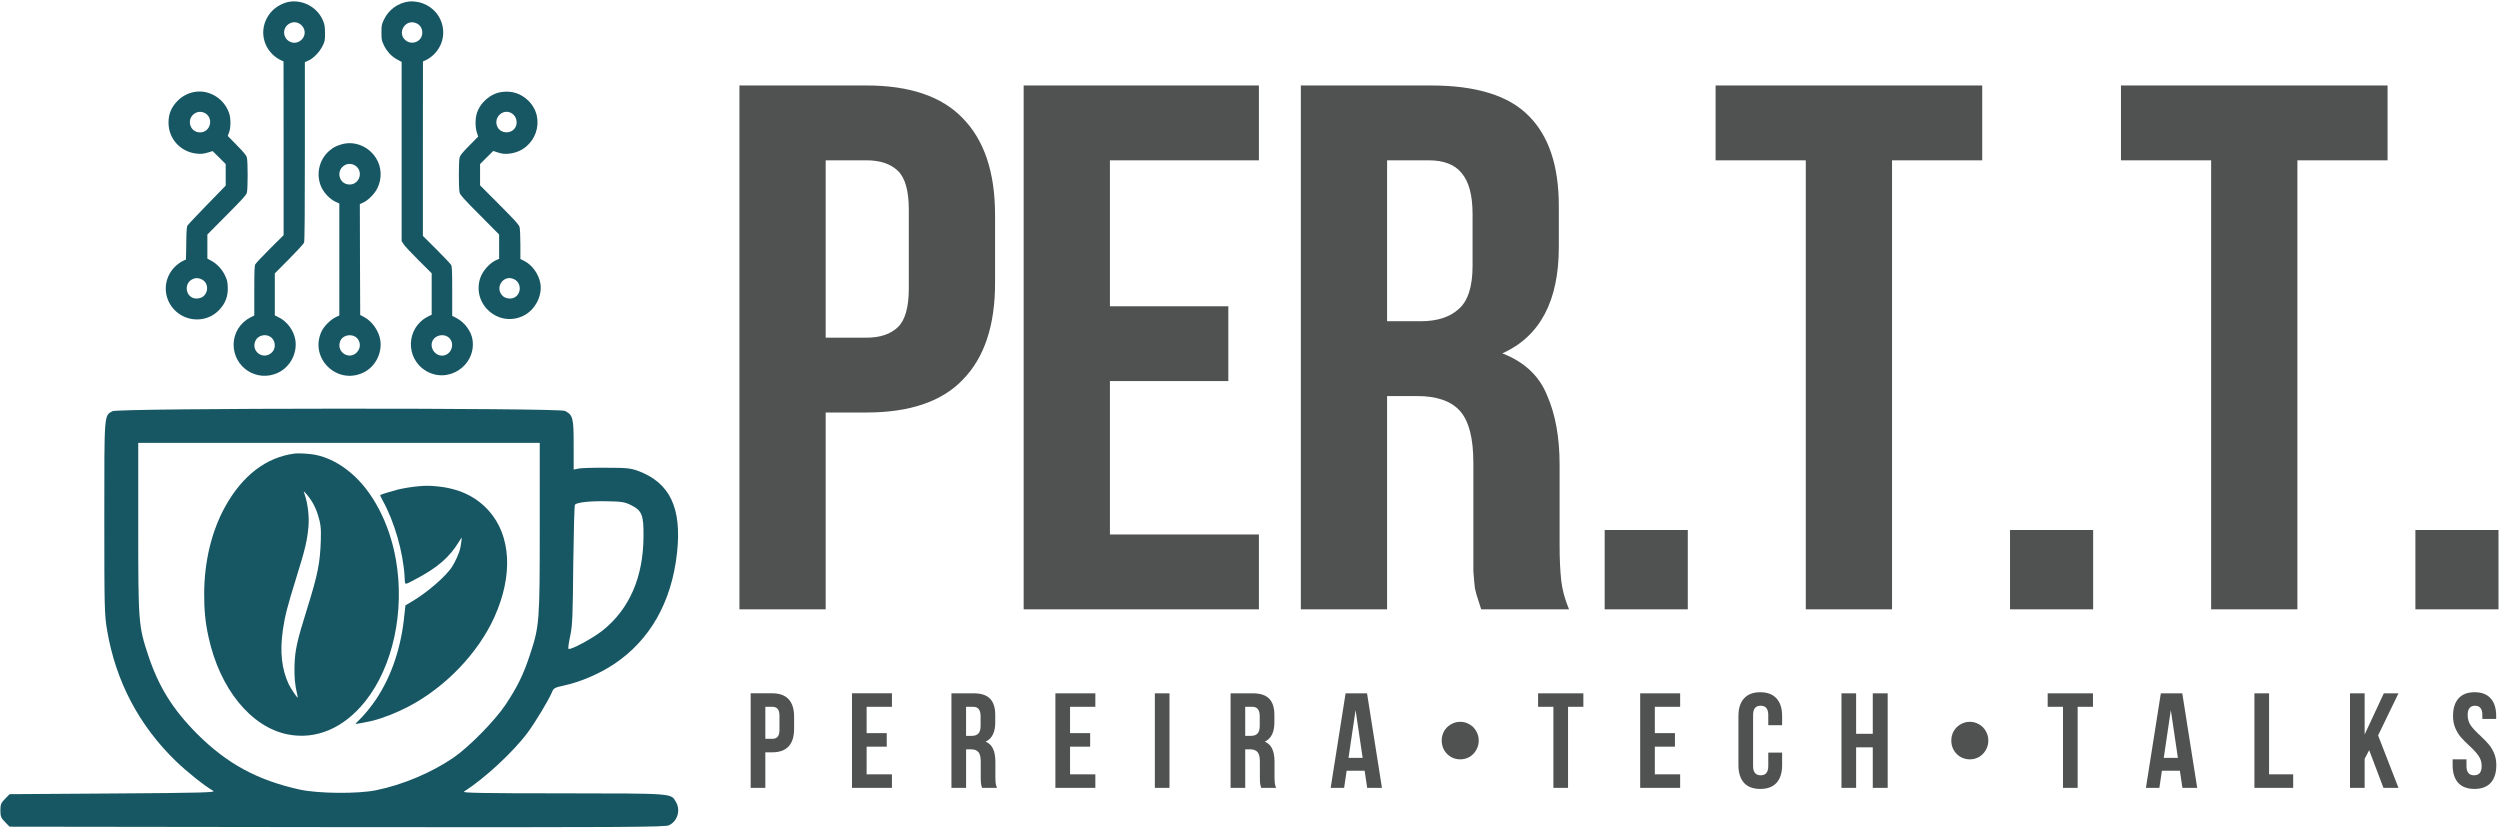
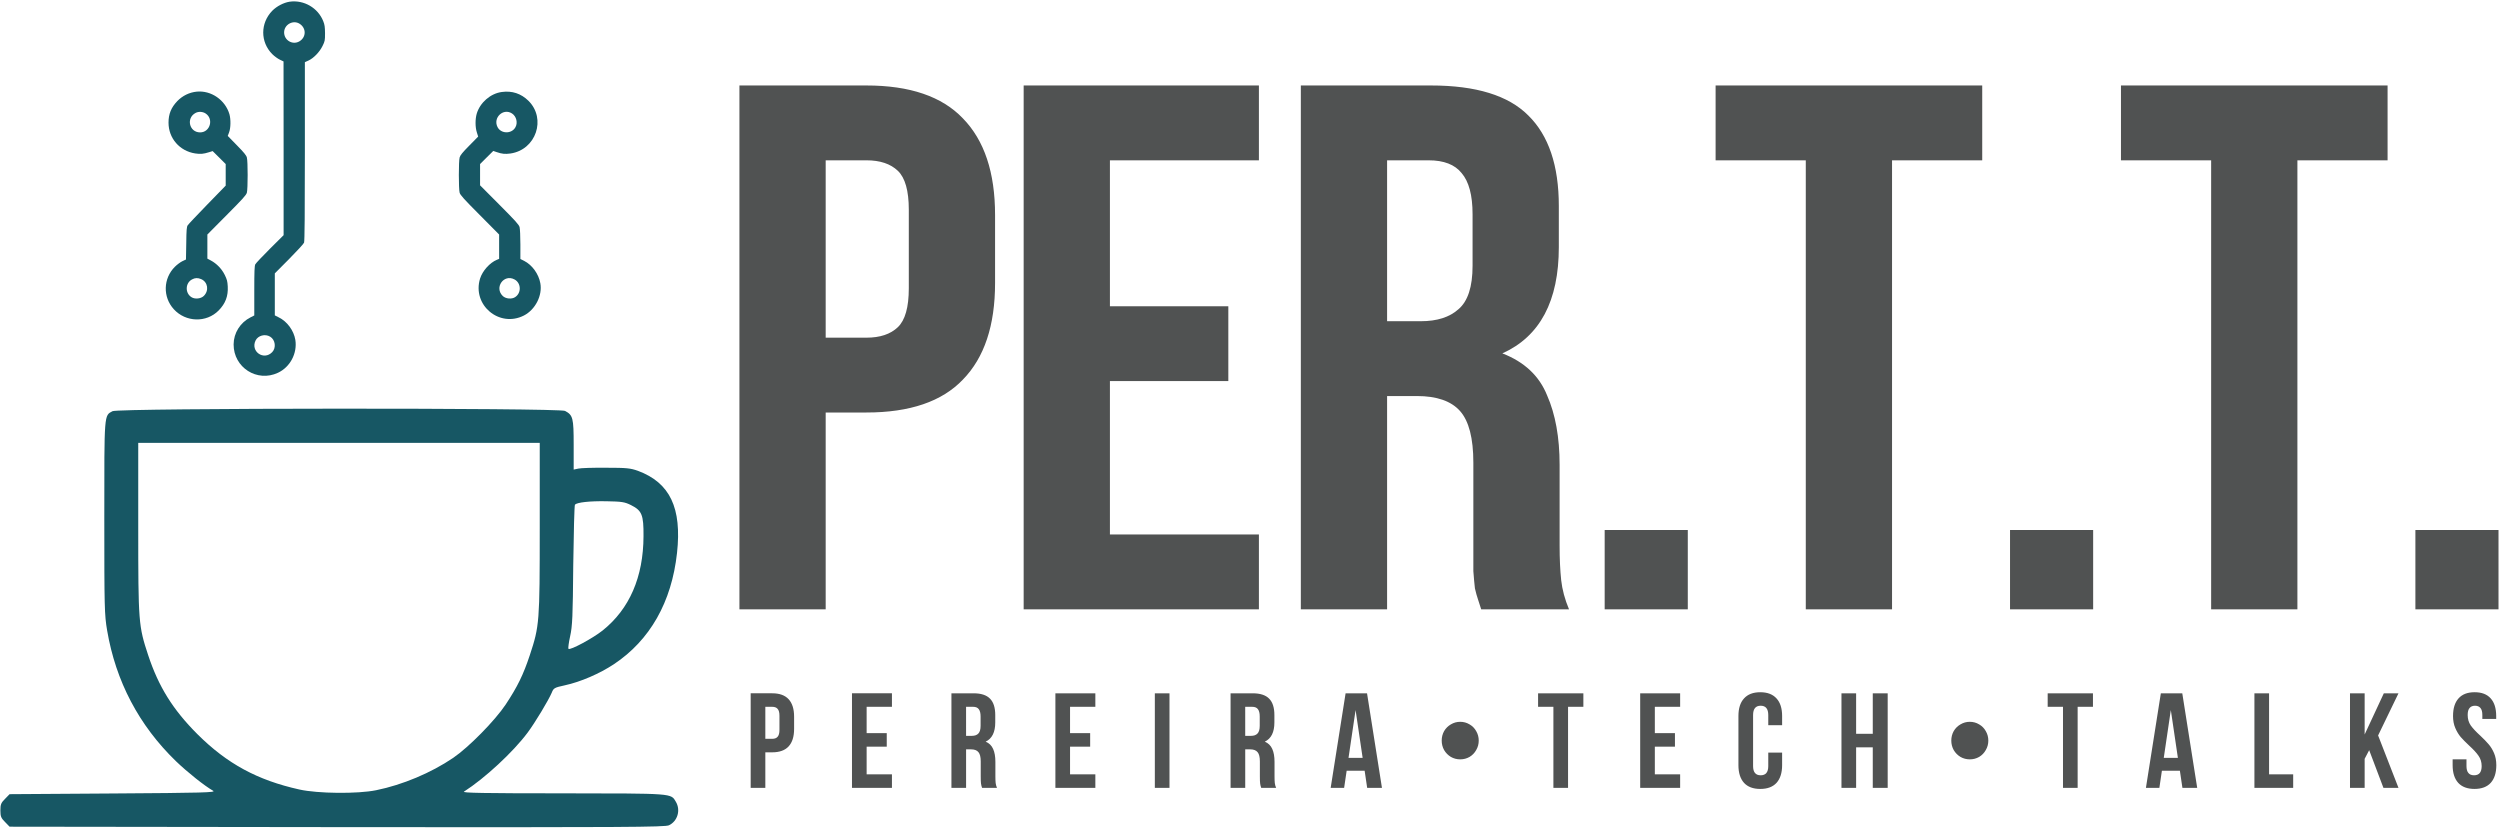
<svg xmlns="http://www.w3.org/2000/svg" version="1.1" id="svg1" width="477.452" height="158.183" viewBox="0 0 477.452 158.183">
  <defs id="defs1">
    <clipPath clipPathUnits="userSpaceOnUse" id="clipPath92-4-3">
      <path d="m 139.454,769.415 h 201.249 v 189.411 h -201.249 z" transform="matrix(33.325,0,0,-33.325,-4647.257,31921.208)" clip-rule="evenodd" id="path92-4-9" />
    </clipPath>
    <clipPath clipPathUnits="userSpaceOnUse" id="clipPath90-1-9">
-       <path d="m 139.454,769.415 h 201.249 v 189.411 h -201.249 z" transform="matrix(33.325,0,0,-33.325,-4647.257,31921.208)" clip-rule="evenodd" id="path90-6-7" />
-     </clipPath>
+       </clipPath>
    <clipPath clipPathUnits="userSpaceOnUse" id="clipPath88-9-0">
      <path d="M 0,726.998 H 457.743 V 1019.006 H 0 Z" transform="matrix(11.815,0,0,-11.815,-0.103,12029.78)" clip-rule="evenodd" id="path88-0-3" />
    </clipPath>
    <clipPath clipPathUnits="userSpaceOnUse" id="clipPath86-8-9">
      <path d="M 128.552,502.293 H 353.478 V 727.219 H 128.552 Z" transform="matrix(22.788,0,0,-22.788,-2929.469,16566.316)" clip-rule="evenodd" id="path86-6-8" />
    </clipPath>
    <clipPath clipPathUnits="userSpaceOnUse" id="clipPath84-1-6">
      <path d="M 128.552,502.293 H 353.478 V 727.219 H 128.552 Z" transform="matrix(22.788,0,0,-22.788,-2929.469,16566.316)" clip-rule="evenodd" id="path84-9-5" />
    </clipPath>
    <clipPath clipPathUnits="userSpaceOnUse" id="clipPath82-3-7">
      <path d="M 128.552,502.293 H 353.478 V 727.219 H 128.552 Z" transform="matrix(22.788,0,0,-22.788,-2929.469,16566.316)" clip-rule="evenodd" id="path82-0-6" />
    </clipPath>
    <clipPath clipPathUnits="userSpaceOnUse" id="clipPath80-0-2">
      <path d="M 128.552,502.293 H 353.478 V 727.219 H 128.552 Z" transform="matrix(22.788,0,0,-22.788,-2929.469,16566.316)" clip-rule="evenodd" id="path80-0-7" />
    </clipPath>
    <clipPath clipPathUnits="userSpaceOnUse" id="clipPath78-9-0">
      <path d="M 128.552,502.293 H 353.478 V 727.219 H 128.552 Z" transform="matrix(22.788,0,0,-22.788,-2929.469,16566.316)" clip-rule="evenodd" id="path78-3-3" />
    </clipPath>
  </defs>
  <g id="g115" transform="translate(-975.22,-371.988)">
    <path style="font-size:120px;font-family:'Bebas Neue Cyrillic';-inkscape-font-specification:'Bebas Neue Cyrillic';letter-spacing:-1.744px;white-space:pre;fill:#505252;stroke:#ffffff;stroke-width:0;stroke-linecap:round;stroke-linejoin:round;paint-order:markers fill stroke" d="m 24.978,351.691 q 9.96,0 14.76,5.28 4.92,5.28 4.92,15.48 v 10.92 q 0,10.2 -4.92,15.48 -4.8,5.28 -14.76,5.28 h -6.24 v 31.56 H 5.538 v -84 z m -6.24,12 v 28.44 h 6.24 q 3.12,0 4.8,-1.68 1.68,-1.68 1.68,-6.24 v -12.6 q 0,-4.56 -1.68,-6.24 -1.68,-1.68 -4.8,-1.68 z m 43.496,23.4 h 18.12 v 12 h -18.12 v 24.6 h 22.8 v 12 h -36 v -84 h 36 v 12 h -22.8 z m 56.816,48.6 q -0.24,-0.84 -0.48,-1.56 -0.24,-0.72 -0.48,-1.8 -0.12,-1.08 -0.24,-2.76 0,-1.68 0,-4.2 v -13.2 q 0,-5.88 -2.04,-8.28 -2.04,-2.4 -6.6,-2.4 h -4.56 v 34.2 H 91.45 v -84 H 111.37 q 10.32,0 14.88,4.8 4.68,4.8 4.68,14.52 v 6.6 q 0,12.96 -8.64,17.04 5.04,2.04 6.84,6.72 1.92,4.56 1.92,11.16 v 12.96 q 0,3.12 0.24,5.52 0.24,2.28 1.2,4.68 z m -14.4,-72 v 25.8 h 5.16 q 3.72,0 5.76,-1.92 2.16,-1.92 2.16,-6.96 v -8.28 q 0,-4.56 -1.68,-6.6 -1.56,-2.04 -5.04,-2.04 z m 46.016,59.28 v 12.72 h -12.72 v -12.72 z m 4.256,-71.28 h 40.8 v 12 h -13.8 v 72 h -13.2 v -72 h -13.8 z m 57.776,71.28 v 12.72 h -12.72 v -12.72 z m 4.256,-71.28 h 40.8 v 12 h -13.8 v 72 h -13.2 v -72 h -13.8 z m 57.776,71.28 v 12.72 h -12.72 v -12.72 z" id="text225-5-1-1" aria-label="PER.T.T." transform="matrix(1.248,0,0,1.191,1109.525,-30.552)" />
    <path d="m 1130.621,500.888 q 2.101,0 3.151,1.127 1.05,1.127 1.05,3.305 v 2.331 q 0,2.177 -1.05,3.305 -1.05,1.127 -3.151,1.127 h -1.332 v 6.737 h -2.818 v -17.932 z m -1.332,8.633 h 1.332 q 0.692,0 1.025,-0.384 0.359,-0.384 0.359,-1.306 v -2.69 q 0,-0.922 -0.359,-1.306 -0.333,-0.384 -1.025,-0.384 h -1.332 z m 23.352,-1.076 v 2.562 h -3.868 v 5.251 h 4.867 v 2.562 h -7.685 v -17.932 h 7.685 v 2.562 h -4.867 v 4.995 z m 18.331,10.375 q -0.154,-0.435 -0.205,-0.82 -0.051,-0.384 -0.051,-1.383 v -2.818 q 0,-1.23 -0.435,-1.742 -0.435,-0.538 -1.409,-0.538 h -0.973 v 7.301 h -2.818 v -17.932 h 4.252 q 2.177,0 3.176,1.025 0.999,0.999 0.999,3.1 v 1.409 q 0,2.767 -1.844,3.638 0.999,0.41 1.435,1.383 0.435,0.948 0.435,2.434 v 2.767 q 0,0.768 0.051,1.255 0.051,0.461 0.256,0.922 z m -3.074,-9.862 h 1.101 q 0.845,0 1.255,-0.435 0.435,-0.435 0.435,-1.46 v -1.768 q 0,-0.973 -0.359,-1.409 -0.333,-0.435 -1.076,-0.435 h -1.358 z m 23.864,-0.512 v 2.562 h -3.868 v 5.251 h 4.867 v 2.562 h -7.685 v -17.932 h 7.685 v 2.562 h -4.867 v 4.995 z m 15.257,-7.557 v 17.932 h -2.818 v -17.932 z m 17.639,17.932 q -0.154,-0.435 -0.205,-0.82 -0.051,-0.384 -0.051,-1.383 v -2.818 q 0,-1.23 -0.435,-1.742 -0.435,-0.538 -1.409,-0.538 h -0.973 v 7.301 h -2.818 v -17.932 h 4.252 q 2.178,0 3.176,1.025 0.999,0.999 0.999,3.1 v 1.409 q 0,2.767 -1.844,3.638 0.999,0.41 1.435,1.383 0.435,0.948 0.435,2.434 v 2.767 q 0,0.768 0.051,1.255 0.051,0.461 0.256,0.922 z m -3.074,-9.862 h 1.101 q 0.845,0 1.255,-0.435 0.435,-0.435 0.435,-1.46 v -1.768 q 0,-0.973 -0.359,-1.409 -0.333,-0.435 -1.076,-0.435 h -1.358 z m 23.454,9.862 -0.487,-3.253 h -3.458 l -0.487,3.253 h -2.587 l 2.869,-17.932 h 4.124 l 2.869,17.932 z m -0.871,-5.687 -1.358,-9.068 -1.358,9.068 z m 15.206,-3.279 q 0,-0.973 0.461,-1.793 0.487,-0.82 1.306,-1.281 0.82,-0.487 1.793,-0.487 0.973,0 1.793,0.487 0.82,0.461 1.281,1.281 0.487,0.82 0.487,1.793 0,0.973 -0.487,1.793 -0.461,0.82 -1.281,1.306 -0.82,0.461 -1.793,0.461 -0.974,0 -1.793,-0.461 -0.82,-0.487 -1.306,-1.306 -0.461,-0.82 -0.461,-1.793 z m 27.246,-8.966 v 2.562 h -2.946 v 15.37 h -2.818 v -15.37 h -2.946 v -2.562 z m 17.614,7.557 v 2.562 h -3.868 v 5.251 h 4.867 v 2.562 h -7.685 v -17.932 h 7.685 v 2.562 h -4.867 v 4.995 z m 20.611,6.071 q 0,2.177 -1.076,3.356 -1.076,1.153 -3.125,1.153 -2.049,0 -3.125,-1.153 -1.076,-1.178 -1.076,-3.356 v -9.325 q 0,-2.177 1.076,-3.33 1.076,-1.178 3.125,-1.178 2.049,0 3.125,1.178 1.076,1.153 1.076,3.33 v 1.742 h -2.664 v -1.921 q 0,-1.768 -1.46,-1.768 -1.46,0 -1.46,1.768 v 9.683 q 0,1.742 1.46,1.742 1.46,0 1.46,-1.742 v -2.562 h 2.664 z m 11.415,4.304 v -17.932 h 2.818 v 7.685 h 3.202 v -7.685 h 2.869 v 17.932 h -2.869 v -7.685 h -3.202 v 7.685 z m 21.123,-8.966 q 0,-0.973 0.461,-1.793 0.487,-0.82 1.306,-1.281 0.82,-0.487 1.793,-0.487 0.973,0 1.793,0.487 0.82,0.461 1.281,1.281 0.487,0.82 0.487,1.793 0,0.973 -0.487,1.793 -0.461,0.82 -1.281,1.306 -0.82,0.461 -1.793,0.461 -0.974,0 -1.793,-0.461 -0.82,-0.487 -1.306,-1.306 -0.461,-0.82 -0.461,-1.793 z m 27.246,-8.966 v 2.562 h -2.946 v 15.37 h -2.818 v -15.37 h -2.946 v -2.562 z m 17.204,17.932 -0.487,-3.253 h -3.458 l -0.487,3.253 h -2.587 l 2.869,-17.932 h 4.124 l 2.869,17.932 z m -0.871,-5.687 -1.358,-9.068 -1.358,9.068 z m 17.537,-12.245 v 15.37 h 4.637 v 2.562 h -7.455 v -17.932 z m 18.382,12.424 v 5.508 h -2.818 v -17.932 h 2.818 v 7.813 l 3.689,-7.813 h 2.818 l -3.919,7.992 3.919,9.939 h -2.895 l -2.741,-7.147 z m 16.999,-8.121 q 0,-2.177 1.05,-3.33 1.05,-1.178 3.1,-1.178 2.049,0 3.1,1.178 1.05,1.153 1.05,3.33 v 0.564 h -2.664 v -0.743 q 0,-0.922 -0.359,-1.332 -0.359,-0.435 -1.05,-0.435 -0.692,0 -1.05,0.435 -0.359,0.41 -0.359,1.332 0,1.127 0.589,1.972 0.615,0.845 1.819,1.921 0.999,0.922 1.614,1.639 0.615,0.692 1.05,1.691 0.435,0.999 0.435,2.28 0,2.177 -1.076,3.356 -1.076,1.153 -3.125,1.153 -2.049,0 -3.125,-1.153 -1.076,-1.178 -1.076,-3.356 v -1.102 h 2.664 v 1.281 q 0,1.742 1.46,1.742 1.46,0 1.46,-1.742 0,-1.127 -0.615,-1.972 -0.589,-0.845 -1.793,-1.921 -0.999,-0.922 -1.614,-1.614 -0.615,-0.717 -1.05,-1.716 -0.435,-0.999 -0.435,-2.28 z" id="text226-6-8-7-1-8-3-8" style="font-weight:bold;font-size:25.617px;line-height:0;font-family:'Bebas Neue';-inkscape-font-specification:'Bebas Neue Bold';letter-spacing:9.698px;fill:#505252;stroke:#ffffff;stroke-width:0;stroke-linecap:round;stroke-linejoin:round;paint-order:markers fill stroke" aria-label="Pereira•Tech•TALKS" transform="scale(0.993,1.007)" />
    <path id="path77-0-5" d="m 1693,5110 c -81,-12 -177,-62 -238,-124 -164,-169 -164,-426 0,-591 29,-29 76,-63 104,-76 l 50,-24 1,-1185 V 1925 l -186,-185 c -102,-102 -192,-197 -200,-212 -11,-22 -14,-91 -14,-362 V 830 l -51,-26 C 1018,733 929,590 928,435 927,120 1248,-86 1533,48 c 166,77 266,266 237,449 -21,127 -112,251 -225,306 l -55,28 v 286 287 l 194,195 c 107,108 200,209 205,224 8,19 11,415 11,1245 v 1217 l 51,23 c 69,32 150,116 190,198 32,65 34,74 34,174 -1,86 -5,116 -24,163 -72,183 -264,294 -458,267 z m 138,-303 c 90,-60 88,-181 -4,-237 -92,-56 -210,12 -210,121 0,108 125,176 214,116 z M 1427,540 c 70,-42 84,-151 28,-210 -115,-120 -299,8 -228,157 33,69 131,96 200,53 z" style="fill:#175764;fill-opacity:1;fill-rule:nonzero;stroke:none" transform="matrix(0.014,0,0,-0.014,1006.844,443.851)" clip-path="url(#clipPath78-9-0)" />
-     <path id="path79-3-5" d="m 3325,5113 c -152,-17 -282,-110 -348,-251 -30,-62 -32,-75 -32,-172 0,-97 2,-110 32,-172 40,-85 106,-156 183,-197 l 60,-32 V 3066 1844 l 29,-45 c 16,-24 108,-123 205,-219 l 176,-175 V 1123 840 l -52,-26 C 3282,664 3266,248 3550,75 c 301,-183 683,67 638,417 -15,118 -107,244 -221,303 l -57,30 v 333 c 0,270 -3,338 -14,360 -8,15 -98,110 -200,212 l -186,185 v 1190 l 1,1190 50,23 c 27,13 71,45 97,70 226,220 145,591 -152,700 -53,20 -130,30 -181,25 z m 105,-301 c 66,-33 92,-121 56,-190 -35,-67 -127,-92 -193,-52 -155,94 -26,324 137,242 z M 3846,541 c 105,-64 71,-234 -51,-257 -111,-20 -203,104 -151,205 35,67 135,93 202,52 z" style="fill:#175764;fill-opacity:1;fill-rule:nonzero;stroke:none" transform="matrix(0.014,0,0,-0.014,1006.844,443.851)" clip-path="url(#clipPath80-0-2)" />
    <path id="path81-1-8" d="M 425,3883 C 324,3873 230,3827 159,3753 76,3666 40,3578 40,3460 c 0,-213 151,-387 363,-420 73,-11 112,-8 191,17 l 48,15 89,-88 89,-89 V 2748 2601 L 569,2343 C 431,2201 311,2074 302,2060 c -14,-20 -18,-60 -20,-246 l -4,-221 -49,-23 C 202,1557 156,1523 127,1494 -33,1335 -40,1082 112,915 275,736 557,728 724,898 c 93,95 131,195 124,328 -4,70 -10,94 -41,157 -41,83 -111,155 -190,197 l -47,25 v 165 164 l 264,266 c 218,219 266,272 275,305 14,53 14,428 0,479 -8,31 -41,70 -136,167 l -125,128 18,48 c 23,59 25,177 5,248 -57,194 -249,327 -446,308 z m 121,-298 c 114,-75 61,-258 -75,-258 -149,0 -194,197 -61,266 40,21 97,18 136,-8 z M 484,1326 c 93,-39 112,-158 36,-231 -40,-38 -120,-46 -167,-16 -89,56 -85,193 7,242 41,23 79,24 124,5 z" style="fill:#175764;fill-opacity:1;fill-rule:nonzero;stroke:none" transform="matrix(0.014,0,0,-0.014,1006.844,443.851)" clip-path="url(#clipPath82-3-7)" />
    <path id="path83-1-1" d="m 4585,3878 c -154,-21 -296,-145 -341,-297 -21,-74 -21,-183 2,-254 l 18,-57 -121,-123 c -93,-94 -123,-131 -132,-162 -14,-52 -14,-427 0,-480 9,-33 57,-86 275,-305 l 264,-266 v -166 -166 l -31,-13 c -97,-40 -196,-151 -229,-256 -111,-360 262,-675 598,-504 156,80 255,274 224,441 -23,127 -112,249 -220,304 l -52,26 v 198 c 0,110 -5,215 -11,237 -9,33 -56,85 -275,305 l -264,265 v 145 145 l 90,90 90,89 47,-16 c 73,-25 114,-29 187,-19 349,50 494,475 245,720 -100,98 -223,139 -364,119 z m 141,-293 c 61,-40 82,-130 44,-192 -54,-90 -196,-85 -242,7 -65,128 79,263 198,185 z m 34,-2264 c 92,-49 96,-186 7,-242 -47,-30 -127,-22 -167,16 -120,115 14,305 160,226 z" style="fill:#175764;fill-opacity:1;fill-rule:nonzero;stroke:none" transform="matrix(0.014,0,0,-0.014,1006.844,443.851)" clip-path="url(#clipPath84-1-6)" />
-     <path id="path85-5-4" d="m 2390,3161 c -73,-23 -106,-42 -159,-87 -143,-124 -185,-337 -100,-506 38,-76 117,-155 187,-187 l 52,-24 V 1593 830 l -46,-22 c -71,-33 -159,-120 -194,-191 -175,-361 201,-739 565,-568 163,76 262,265 234,444 -20,128 -114,261 -226,318 l -48,25 -3,757 -2,756 45,20 c 66,29 157,120 193,194 68,137 60,293 -20,418 -104,162 -303,237 -478,180 z m 196,-286 c 117,-76 63,-259 -76,-259 -149,0 -193,198 -60,267 40,21 97,18 136,-8 z m 1,-2335 c 64,-38 83,-128 40,-191 -98,-147 -311,-27 -243,136 29,69 133,98 203,55 z" style="fill:#175764;fill-opacity:1;fill-rule:nonzero;stroke:none" transform="matrix(0.014,0,0,-0.014,1006.844,443.851)" clip-path="url(#clipPath86-8-9)" />
    <path id="path87-0-7" d="m 1148,3204 c -60,-32 -58,-10 -58,-753 0,-635 1,-687 20,-798 61,-359 225,-671 486,-924 82,-79 204,-176 264,-210 22,-12 -71,-15 -707,-19 l -733,-5 -32,-33 c -28,-28 -33,-39 -33,-82 0,-43 5,-54 33,-82 l 32,-33 2316,-3 c 2056,-2 2319,0 2348,13 61,29 84,107 49,166 -36,61 -12,59 -800,60 -559,0 -714,3 -699,12 147,94 347,279 450,417 53,71 148,229 171,283 13,33 19,36 92,52 112,24 247,83 347,149 256,170 409,440 447,787 35,319 -50,497 -276,581 -53,19 -80,22 -225,22 -91,1 -180,-2 -197,-6 l -33,-7 v 175 c 0,191 -5,210 -61,240 -43,22 -3161,21 -3201,-2 z m 3022,-822 c 0,-672 -2,-697 -70,-903 -46,-139 -87,-223 -171,-350 -76,-114 -261,-302 -371,-377 -156,-106 -358,-191 -545,-229 -131,-27 -414,-24 -543,5 -297,66 -511,182 -721,391 -174,174 -275,336 -349,560 -68,206 -70,231 -70,903 v 598 h 1420 1420 z m 645,158 c 78,-39 90,-69 89,-220 -1,-289 -99,-515 -289,-667 -69,-55 -230,-142 -242,-130 -3,4 2,44 12,89 16,71 19,142 22,503 3,231 8,423 12,428 16,16 102,26 221,24 111,-2 130,-5 175,-27 z" style="fill:#175764;fill-opacity:1;fill-rule:nonzero;stroke:none" transform="matrix(0.027,0,0,-0.027,965.71,537.026)" clip-path="url(#clipPath88-9-0)" />
    <path id="path89-8-1" d="M 2120,5914 C 1577,5845 1123,5499 792,4905 531,4437 390,3852 388,3236 c -1,-316 22,-549 83,-826 214,-986 807,-1717 1507,-1859 542,-110 1075,115 1485,629 531,664 760,1723 586,2710 -121,688 -441,1303 -861,1655 -218,183 -441,297 -679,345 -98,20 -315,33 -389,24 z m 305,-884 c 61,-94 98,-172 133,-281 54,-169 65,-259 58,-479 -14,-450 -55,-655 -262,-1320 -195,-623 -232,-790 -241,-1095 -6,-193 9,-365 47,-521 10,-43 17,-80 15,-82 -9,-10 -131,172 -170,252 -137,289 -174,624 -114,1041 37,260 87,454 258,1003 166,530 208,706 231,974 16,188 -13,437 -70,602 -11,33 -20,62 -20,65 1,13 94,-97 135,-159 z" style="fill:#175764;fill-opacity:1;fill-rule:nonzero;stroke:none" transform="matrix(0.01,0,0,-0.01,1010.333,517.742)" clip-path="url(#clipPath90-1-9)" />
-     <path id="path91-4-3" d="m 4480,5289 c -122,-11 -272,-35 -380,-60 -94,-23 -328,-94 -347,-106 -8,-6 6,-39 45,-108 223,-401 392,-989 418,-1458 9,-164 -12,-158 181,-58 440,228 675,429 862,739 24,40 45,71 47,70 5,-6 -17,-164 -32,-222 -22,-85 -84,-224 -145,-324 -116,-188 -484,-507 -794,-687 -55,-32 -101,-59 -103,-60 -2,-2 -10,-74 -18,-161 -58,-628 -240,-1177 -542,-1633 -90,-137 -246,-325 -338,-410 -37,-33 -60,-61 -52,-61 27,0 242,41 323,61 200,51 457,152 680,268 703,365 1333,1019 1645,1710 360,796 320,1555 -106,2032 -250,278 -580,431 -1009,468 -135,12 -198,12 -335,0 z" style="fill:#175764;fill-opacity:1;fill-rule:nonzero;stroke:none" transform="matrix(0.01,0,0,-0.01,1010.333,517.742)" clip-path="url(#clipPath92-4-3)" />
  </g>
</svg>